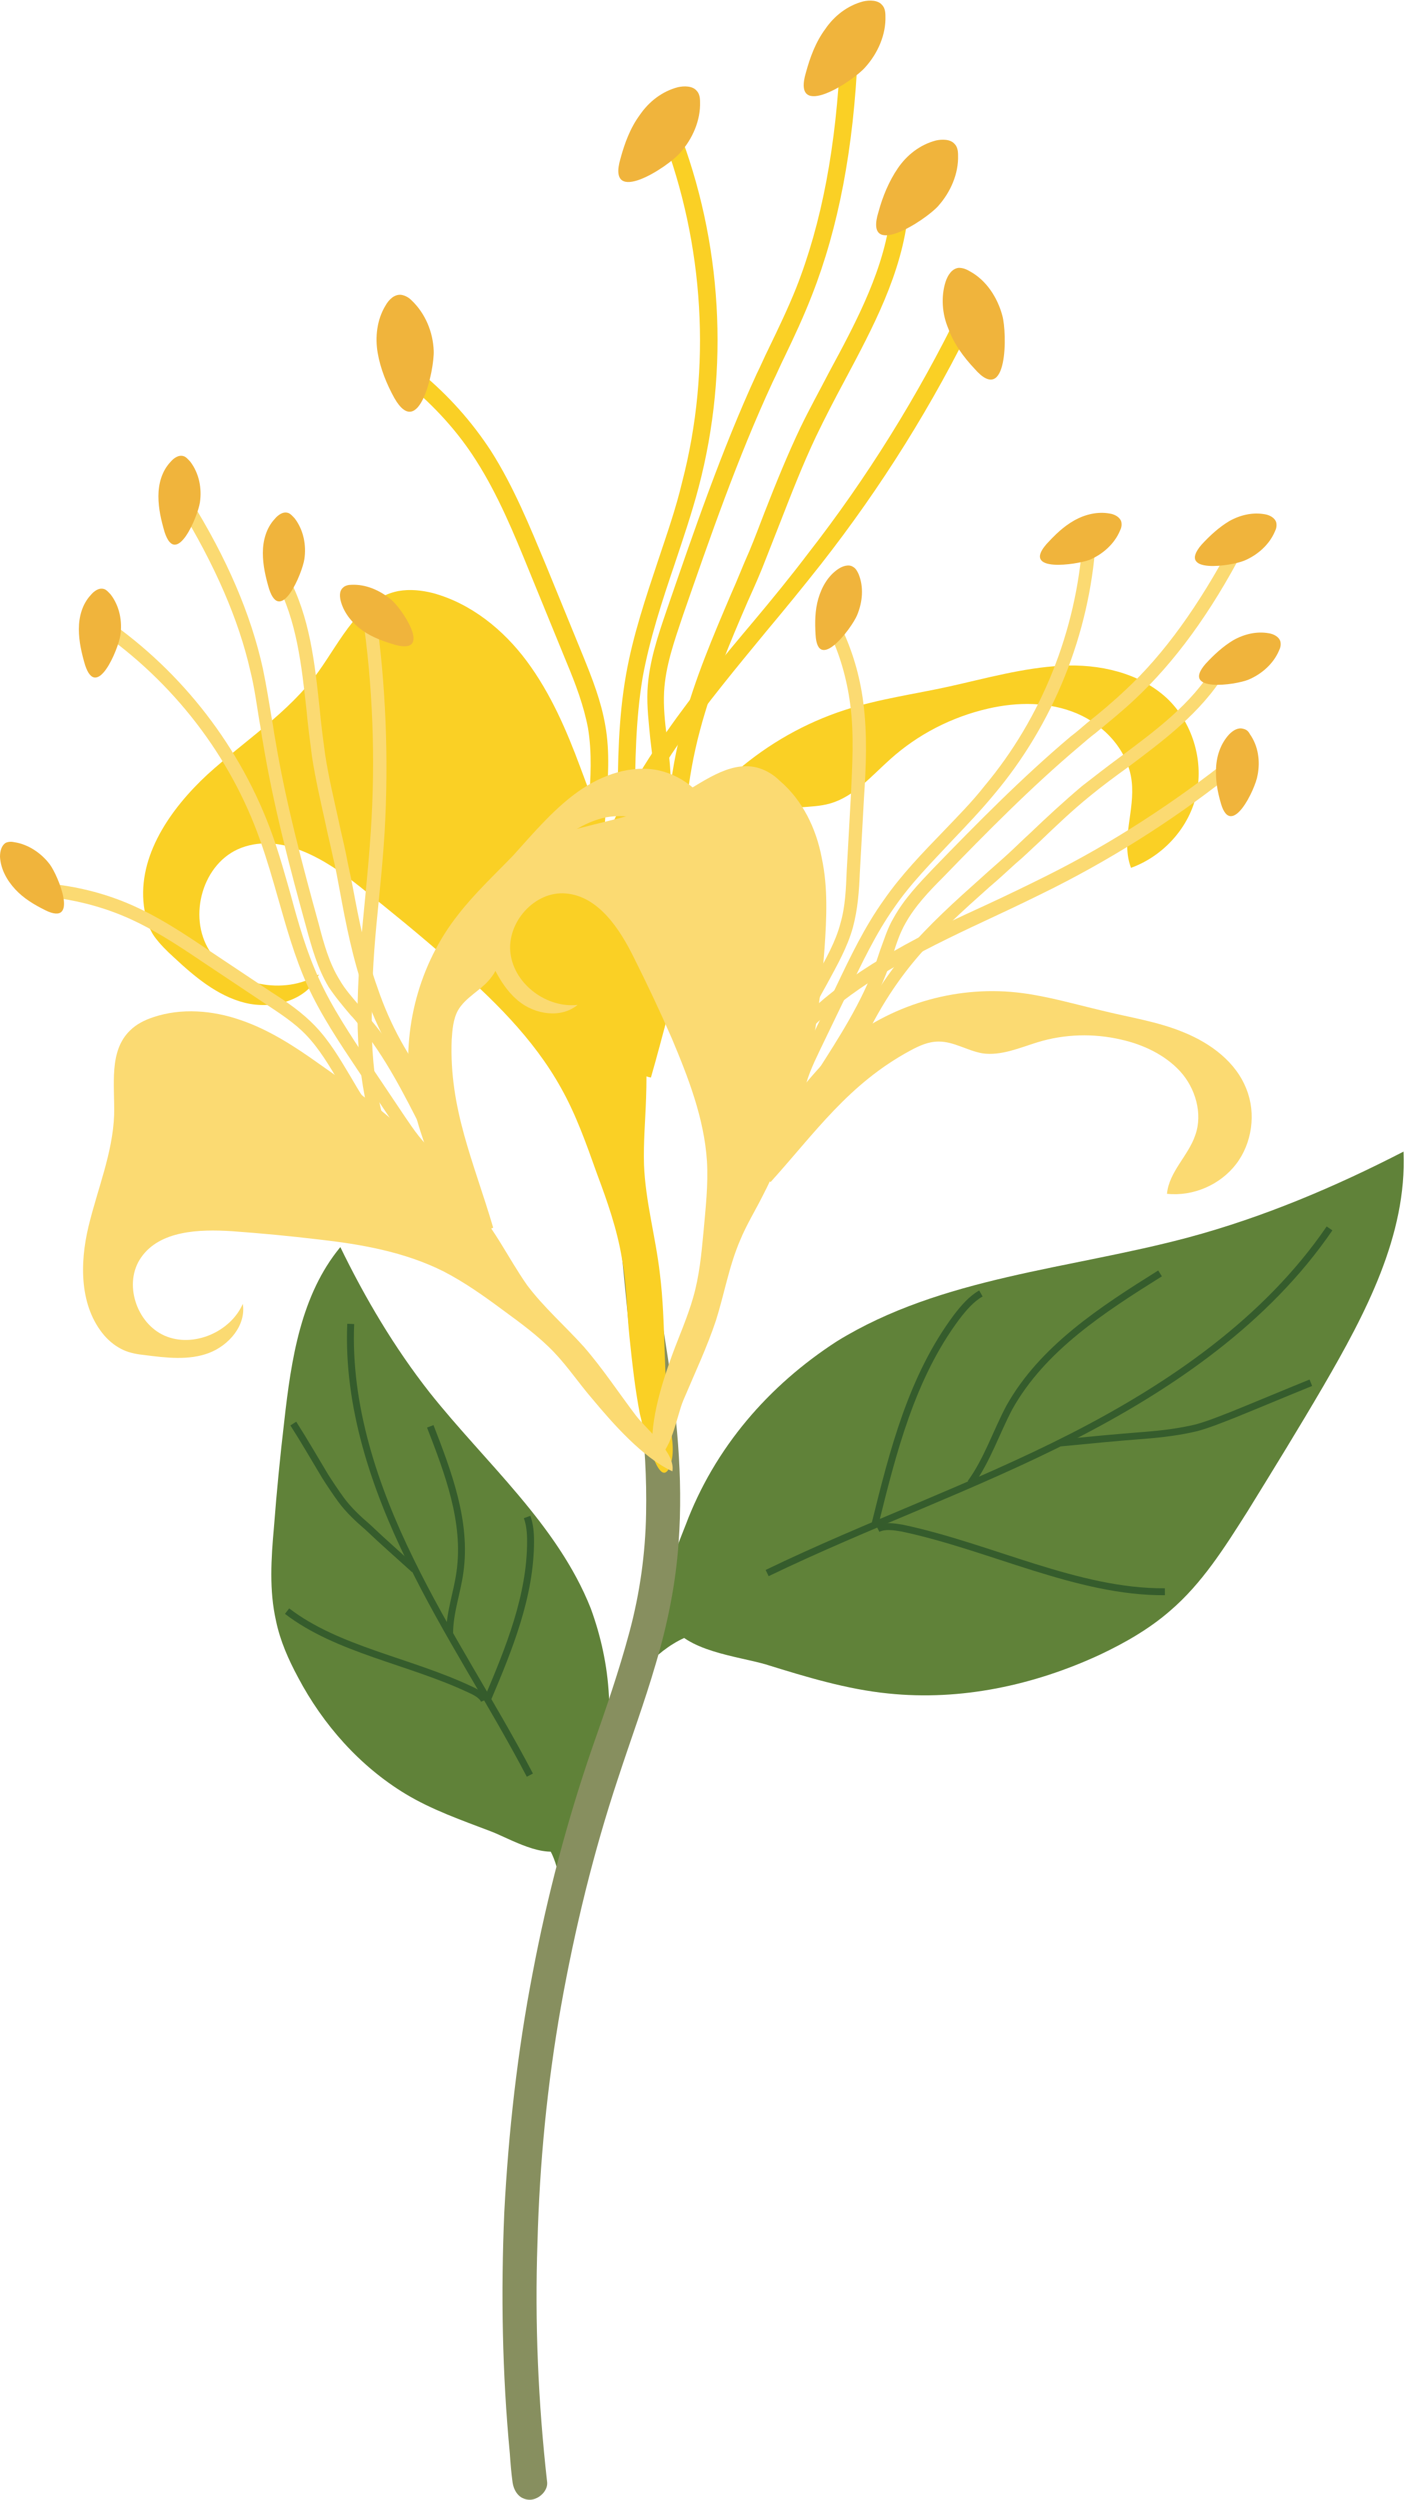
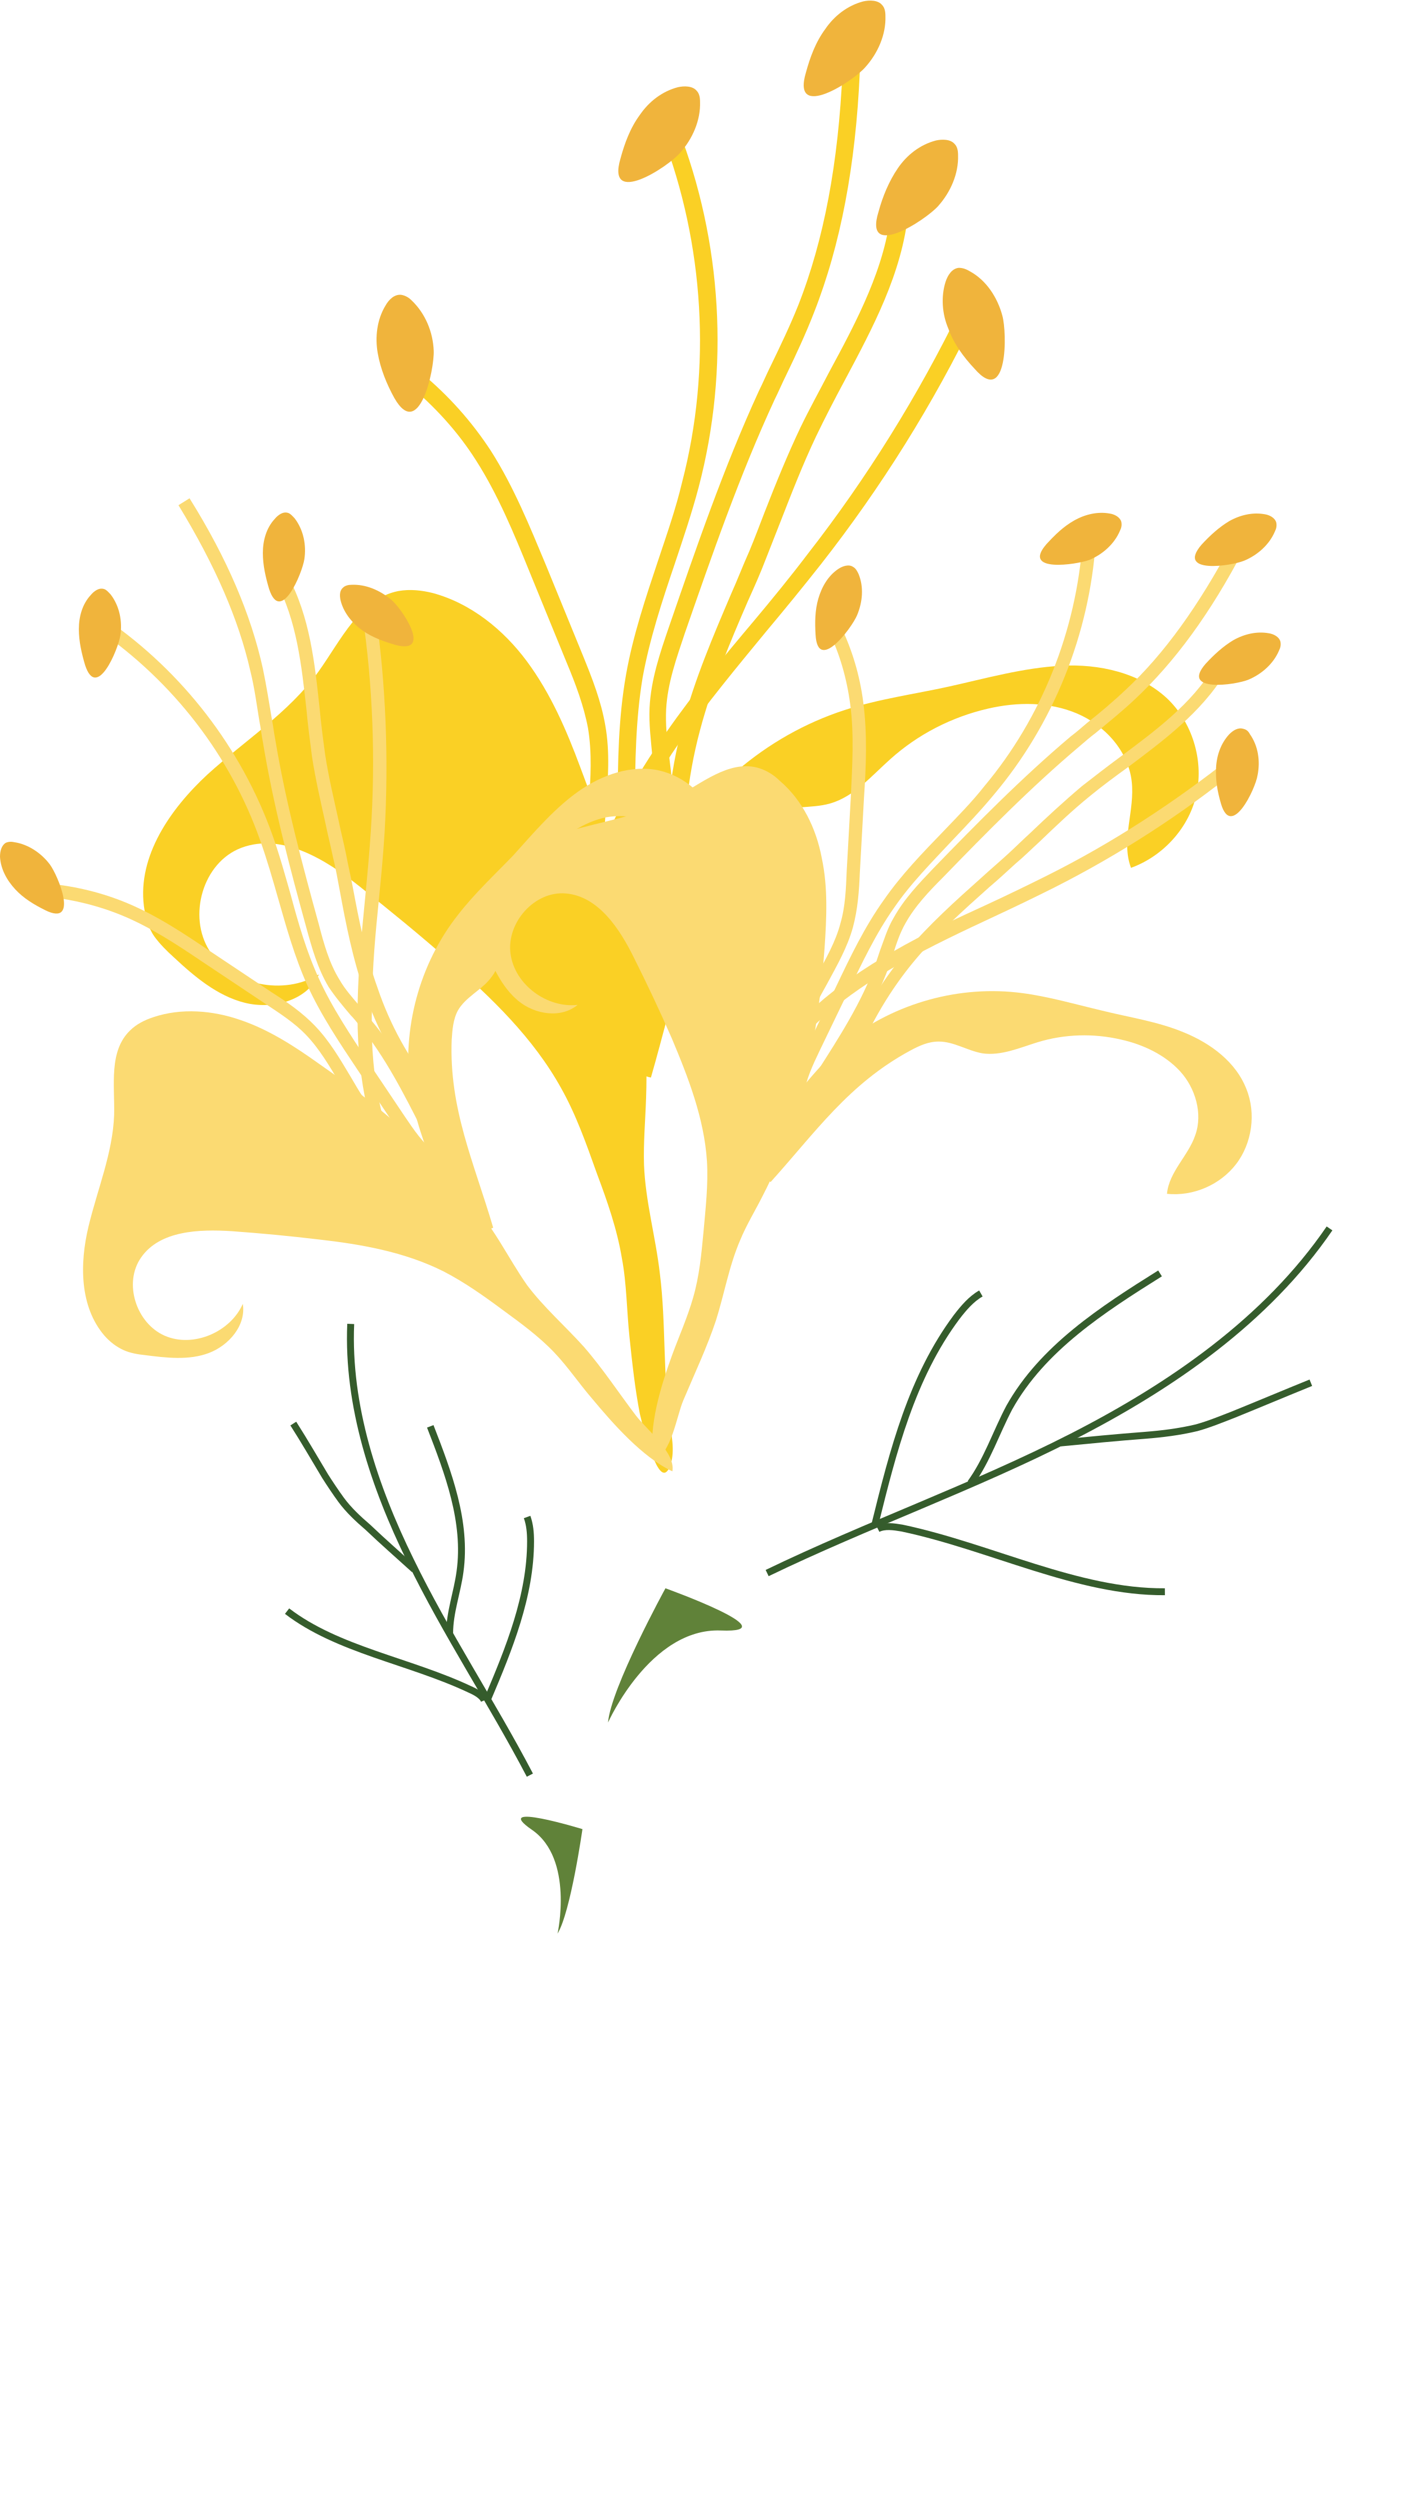
<svg xmlns="http://www.w3.org/2000/svg" height="361.2" preserveAspectRatio="xMidYMid meet" version="1.0" viewBox="124.3 87.3 203.4 361.2" width="203.4" zoomAndPan="magnify">
  <g>
    <g>
      <g id="change1_3">
-         <path d="M245.3,281.1c15.1-9.3,33.6-10.4,50.8-15c10.8-2.9,21.2-7.3,31.1-12.4c0.5,12.1-5.5,23.4-11.6,33.9 c-3.5,6-7.2,12-10.9,18c-3.3,5.2-6.6,10.5-11.3,14.5c-3,2.6-6.5,4.6-10.1,6.3c-9.5,4.4-20.1,6.7-30.6,5.6 c-6-0.6-11.9-2.4-17.7-4.2c-4.1-1.2-11.7-1.9-13.9-6.1c-2-3.9,0.9-10.4,2.3-14C227.6,296.5,235.4,287.5,245.3,281.1z" fill="#608239" />
-       </g>
+         </g>
      <path d="M235.2,314.6c14.5-7,29.8-12.4,44.1-19.7s28.1-16.8,37.2-30.1" fill="none" stroke="#355C2C" stroke-miterlimit="10" />
      <path d="M251.2,308.2c1-0.5,2.3-0.3,3.5-0.1c12.8,2.7,25.4,9.3,38,9.2" fill="none" stroke="#355C2C" stroke-miterlimit="10" />
      <path d="M277.6,295.8c4.1-0.4,8.2-0.8,12.2-1.1c2.5-0.2,5-0.5,7.5-1.1 c1.8-0.5,3.5-1.2,5.3-1.9c3.7-1.5,7.5-3.1,11.2-4.6" fill="none" stroke="#355C2C" stroke-miterlimit="10" />
      <path d="M250.8,307.5c2.6-10.5,5.3-21.2,11.8-29.9c1-1.3,2.1-2.6,3.5-3.4" fill="none" stroke="#355C2C" stroke-miterlimit="10" />
      <path d="M264.6,301.6c2.4-3.3,3.7-7.3,5.6-10.9c4.8-8.6,13.5-14.2,21.8-19.4" fill="none" stroke="#355C2C" stroke-miterlimit="10" />
    </g>
    <g id="change1_1">
      <path d="M220.5,316.8c0,0-7.9,14.4-8.3,19.4c0,0,6.1-13.7,16.3-13.3C238.6,323.3,220.5,316.8,220.5,316.8z" fill="#608239" />
    </g>
  </g>
  <g>
    <g>
      <g id="change1_2">
-         <path d="M209.7,319.7c-4.8-12.1-15.2-21-23.3-31.2c-5.1-6.5-9.3-13.6-12.9-21c-5.7,6.9-7.1,16.2-8.1,25.1 c-0.6,5.1-1.1,10.2-1.5,15.4c-0.4,4.5-0.7,9.1,0.3,13.5c0.6,2.9,1.8,5.6,3.2,8.2c3.6,6.8,8.9,12.8,15.5,16.8 c3.8,2.3,8.1,3.8,12.3,5.4c2.9,1.1,7.7,4.1,10.9,2.5c2.9-1.4,4.1-6.5,4.8-9.3C213.3,336.6,212.7,327.9,209.7,319.7z" fill="#608239" />
-       </g>
+         </g>
      <path d="M200.9,343.8c-5.5-10.5-12.1-20.4-17.3-31.1 c-5.2-10.6-9.1-22.3-8.6-34.1" fill="none" stroke="#355C2C" stroke-miterlimit="10" />
      <path d="M194.3,333c-0.3-0.7-1.2-1.2-2.1-1.6c-8.7-4.1-19.1-5.7-26.4-11.3" fill="none" stroke="#355C2C" stroke-miterlimit="10" />
      <path d="M184.2,314.1c-2.2-2-4.5-4-6.7-6.1c-1.4-1.2-2.8-2.5-3.9-4 c-0.8-1.1-1.6-2.3-2.3-3.4c-1.5-2.5-3-5.1-4.6-7.6" fill="none" stroke="#355C2C" stroke-miterlimit="10" />
      <path d="M194.8,332.8c3.1-7.3,6.2-14.9,6.2-22.8c0-1.2-0.1-2.4-0.5-3.5" fill="none" stroke="#355C2C" stroke-miterlimit="10" />
      <path d="M189.3,323.3c0-3,1.1-5.9,1.5-8.9c1-7.2-1.7-14.3-4.3-21" fill="none" stroke="#355C2C" stroke-miterlimit="10" />
    </g>
    <g id="change1_4">
      <path d="M208.5,351.6c0,0-1.7,12-3.6,15.1c0,0,2.4-10.8-3.7-15S208.5,351.6,208.5,351.6z" fill="#608239" />
    </g>
  </g>
  <g id="change2_1">
-     <path d="M214.2,268.7c0.3-0.4,0.7-0.6,1.2-0.8c1.2-0.3,2.8,0.4,3.1,1.7c0.3,1.5,0.5,3,0.8,4.5 c0.5,2.6,0.9,5.2,1.3,7.8c1.5,9.4,2.5,18.8,1.8,28.3c-0.4,5.9-1.6,11.8-3.3,17.5c-1.6,5.5-3.6,10.9-5.4,16.4 c-3.6,10.8-6.3,21.9-8.3,33.1c-2,11.3-3.1,22.7-3.4,34.1c-0.4,11.6,0.1,23.2,1.4,34.7c0.1,1.3-1.3,2.5-2.5,2.5 c-1.5,0-2.3-1.2-2.5-2.5c-0.2-1.4-0.3-2.8-0.4-4.2c-1.1-11.6-1.3-23.2-0.8-34.8c0.6-11.6,1.9-23.2,4.1-34.6 c2.1-11.1,5-22.1,8.7-32.8c1.9-5.4,3.8-10.9,5.3-16.5c1.5-5.6,2.3-11.3,2.4-17.1c0.1-5.1-0.2-10.2-0.8-15.2 c-0.4-3.7-1-7.3-1.6-10.9L214.2,268.7z" fill="#878F5F" />
-   </g>
+     </g>
  <g>
    <g id="change3_6">
      <path d="M215.3,280.5c-0.4-3.8-0.4-7.7-1.1-11.4c-0.7-4.2-2.1-8.2-3.6-12.2c-1.5-4.2-3-8.5-5.2-12.4 c-4-7.2-10-13-16.2-18.4c-4.2-3.7-8.5-7.2-12.9-10.7c-4.9-3.9-11.2-7.8-17.1-5.6c-5.6,2.1-7.8,9.9-4.6,14.9 c3.2,5,10.7,6.5,15.8,3.4c-1.7,3.8-6.7,5.1-10.7,4.1c-4-1-7.3-3.8-10.3-6.6c-1-0.9-2-1.9-2.8-3c-0.9-1.3-1.3-2.9-1.5-4.4 c-0.9-7.2,3.8-14,9.2-19c5.4-4.9,11.7-8.9,16-14.8c3.3-4.6,6-10.6,11.6-11.7c1.7-0.3,3.4-0.1,5,0.3c5.5,1.5,10.2,5.3,13.6,9.9 s5.7,9.9,7.7,15.3c5.8,15.2,10.1,31.4,9.5,47.7c-0.1,3.2-0.4,6.5-0.3,9.7c0.2,5.3,1.7,10.5,2.3,15.8c0.9,7.2,0.4,14.7,1.5,22 c0.3,1.9,0.7,4.3-0.2,6.1c-1,1.9-2.1-1.2-2.5-2.1c-0.8-1.9-1.2-3.8-1.7-5.8C216.1,288,215.7,284.3,215.3,280.5z" fill="#FAD025" />
    </g>
    <g id="change3_5">
      <path d="M231.7,208.8c1.1-1.5,2.4-3.1,4.1-3.9c2.6-1.3,5.7-0.7,8.5-1.5c3.5-1,6-4,8.7-6.4c4-3.6,8.9-6.1,14.1-7.3 c4.3-1,8.9-1,12.9,0.7s7.4,5.4,7.9,9.8c0.5,4.2-1.6,8.5-0.1,12.5c4.7-1.7,8.5-5.9,9.5-10.8s-0.7-10.3-4.3-13.7 c-4-3.7-9.8-5-15.3-4.7c-5.5,0.3-10.8,1.8-16.2,3c-5,1.1-10.2,1.8-15.1,3.4c-11.4,3.7-21.1,12-26.5,22.7c-2.2,4.5-9.9,29-1.5,30.4 C222,230.5,223.8,219.5,231.7,208.8z" fill="#FAD025" />
    </g>
    <g id="change3_1">
      <path d="M211.6,226.9c-1.8-6-2.7-12.2-2.5-18.4c0-1.7,0.2-3.3,0.3-4.9c0.3-3.9,0.5-7.5-0.1-11.1 c-0.6-3.2-1.8-6.4-3.1-9.5l-5.4-13.2c-2.2-5.4-4.5-11-7.7-16c-2.6-4.1-5.9-7.7-9.6-10.8l1.6-1.9c4,3.3,7.4,7.1,10.2,11.4 c3.3,5.2,5.6,10.9,7.9,16.4l5.4,13.2c1.3,3.2,2.6,6.5,3.2,10c0.7,3.9,0.4,7.9,0.1,11.7c-0.1,1.6-0.2,3.2-0.3,4.8 c-0.2,6,0.7,11.9,2.4,17.6L211.6,226.9z" fill="#FAD025" />
    </g>
    <g id="change3_3">
      <path d="M214.5,225.9c-1.1-3.2-1-6.7-1-9.8l0.1-12.5c0-6.2,0.1-12.6,1.2-18.8c1-5.7,2.9-11.3,4.7-16.7 c1.2-3.6,2.5-7.3,3.4-11.1c4.3-16.5,3.2-34.4-2.9-50.3l2.3-0.9c6.4,16.4,7.5,34.8,3,51.9c-1,3.8-2.3,7.6-3.5,11.2 c-1.8,5.3-3.6,10.8-4.6,16.3c-1,6-1.1,12.3-1.1,18.4l-0.1,12.5c0,3,0,6.1,0.9,9L214.5,225.9z" fill="#FAD025" />
    </g>
    <g id="change3_7">
-       <path d="M219.8,220.4l-2.5-0.3c1-7.7,2-15.7,1.3-23.6c-0.1-0.8-0.2-1.6-0.3-2.5c-0.2-2.2-0.5-4.5-0.4-6.9 c0.2-4.1,1.5-7.9,2.8-11.7c3.9-11.3,7.9-23,13-34.1c0.6-1.2,1.1-2.4,1.7-3.6c1.4-2.9,2.8-5.8,4-8.8c3.7-9.4,5.8-20.5,6.4-33.9 l2.5,0.1c-0.6,13.7-2.8,25.1-6.6,34.8c-1.2,3.1-2.6,6.1-4,9c-0.6,1.2-1.1,2.4-1.7,3.6c-5.1,11-9.1,22.6-13,33.8 c-1.2,3.6-2.5,7.2-2.7,11c-0.1,2.1,0.1,4.2,0.4,6.5c0.1,0.8,0.2,1.7,0.3,2.5C221.9,204.4,220.8,212.5,219.8,220.4z" fill="#FAD025" />
+       <path d="M219.8,220.4l-2.5-0.3c1-7.7,2-15.7,1.3-23.6c-0.2-2.2-0.5-4.5-0.4-6.9 c0.2-4.1,1.5-7.9,2.8-11.7c3.9-11.3,7.9-23,13-34.1c0.6-1.2,1.1-2.4,1.7-3.6c1.4-2.9,2.8-5.8,4-8.8c3.7-9.4,5.8-20.5,6.4-33.9 l2.5,0.1c-0.6,13.7-2.8,25.1-6.6,34.8c-1.2,3.1-2.6,6.1-4,9c-0.6,1.2-1.1,2.4-1.7,3.6c-5.1,11-9.1,22.6-13,33.8 c-1.2,3.6-2.5,7.2-2.7,11c-0.1,2.1,0.1,4.2,0.4,6.5c0.1,0.8,0.2,1.7,0.3,2.5C221.9,204.4,220.8,212.5,219.8,220.4z" fill="#FAD025" />
    </g>
    <g id="change3_2">
      <path d="M220.8,214.6c-0.5-7.6,0.2-15.2,2.2-22.6c1.7-6.5,4.4-12.8,7-18.9c0.9-2,1.7-4.1,2.6-6.1 c0.8-1.9,1.5-3.8,2.2-5.6c1.6-4.1,3.3-8.3,5.2-12.3c1.3-2.7,2.8-5.4,4.2-8.1c4-7.4,8.1-15.1,8.9-23.3l2.5,0.3 c-0.9,8.8-5.1,16.6-9.2,24.3c-1.4,2.6-2.8,5.3-4.1,8c-1.9,4-3.5,8.1-5.1,12.2c-0.7,1.8-1.5,3.8-2.2,5.6c-0.8,2.1-1.7,4.1-2.6,6.1 c-2.6,6-5.2,12.2-6.9,18.6c-1.9,7.1-2.6,14.4-2.1,21.8L220.8,214.6z" fill="#FAD025" />
    </g>
    <g id="change3_4">
      <path d="M210.1,223.6l-2.5-0.3c1.3-9.7,5.6-19.6,13.1-30.3c3.9-5.6,8.3-10.9,12.6-16c2.6-3.1,5.3-6.4,7.8-9.7 c8.5-10.9,15.9-22.8,22-35.3l2.2,1.1c-6.1,12.6-13.6,24.6-22.3,35.7c-2.6,3.3-5.3,6.6-7.9,9.7c-4.2,5.1-8.6,10.4-12.4,15.8 C215.5,204.8,211.3,214.3,210.1,223.6z" fill="#FAD025" />
    </g>
    <g id="change4_5">
      <path d="M187,138c-0.1-2.7-1.2-5.4-3.2-7.3c-0.4-0.4-0.9-0.7-1.5-0.8c-1-0.1-1.8,0.7-2.3,1.6 c-1.2,2-1.5,4.5-1.1,6.8c0.4,2.3,1.3,4.5,2.4,6.5C184.9,151.1,187.1,140.7,187,138z" fill="#F0B43C" />
    </g>
    <g id="change4_1">
      <path d="M222.6,109.4c1.8-2,3-4.7,2.9-7.4c0-0.6-0.1-1.2-0.5-1.6c-0.6-0.7-1.8-0.7-2.7-0.5c-2.3,0.6-4.2,2.1-5.5,4 c-1.4,1.9-2.2,4.1-2.8,6.3C211.9,117.3,220.9,111.4,222.6,109.4z" fill="#F0B43C" />
    </g>
    <g id="change4_12">
      <path d="M249.4,97c1.8-2,3-4.7,2.9-7.4c0-0.6-0.1-1.2-0.5-1.6c-0.6-0.7-1.8-0.7-2.7-0.5c-2.3,0.6-4.2,2.1-5.5,4 c-1.4,1.9-2.2,4.1-2.8,6.3C238.7,104.9,247.7,99,249.4,97z" fill="#F0B43C" />
    </g>
    <g id="change4_14">
      <path d="M259.9,117.1c1.8-2,3-4.7,2.9-7.4c0-0.6-0.1-1.2-0.5-1.6c-0.6-0.7-1.8-0.7-2.7-0.5c-2.3,0.6-4.2,2.1-5.5,4 s-2.2,4.1-2.8,6.3C249.1,125,258.1,119.1,259.9,117.1z" fill="#F0B43C" />
    </g>
    <g id="change4_15">
      <path d="M269.2,132.9c-0.7-2.6-2.3-5.1-4.7-6.4c-0.5-0.3-1-0.5-1.6-0.5c-1,0.1-1.6,1.1-1.9,2 c-0.7,2.2-0.5,4.7,0.4,6.8c0.8,2.2,2.2,4.1,3.8,5.8C270,146.1,269.9,135.4,269.2,132.9z" fill="#F0B43C" />
    </g>
  </g>
  <g>
    <g>
      <g id="change5_1">
        <path d="M221.5,283c1-2.7,2.2-5.4,3-8.2c0.9-3.1,1.2-6.3,1.5-9.5c0.3-3.4,0.7-6.8,0.5-10.2 c-0.4-6.2-2.7-12.1-5.1-17.8c-1.7-3.9-3.5-7.7-5.4-11.5c-2.1-4.3-5.2-9-9.9-9.4c-4.5-0.4-8.6,4.2-8,8.7c0.6,4.5,5.3,7.9,9.7,7.4 c-2.4,2-6.2,1.4-8.6-0.6c-2.4-2-3.7-5-4.9-7.9c-0.4-1-0.8-1.9-0.9-3c-0.2-1.2,0-2.4,0.4-3.5c1.8-5.2,7.1-8.4,12.4-10 c5.3-1.6,10.9-2.3,15.8-5c3.7-2,7.6-5.3,11.7-4.3c1.2,0.3,2.4,1,3.3,1.9c3.3,2.8,5.3,6.9,6.1,11.2c0.9,4.2,0.7,8.6,0.4,13 c-0.9,12.3-3.2,24.7-8.9,35.7c-1.1,2.2-2.4,4.3-3.3,6.5c-1.6,3.7-2.3,7.8-3.5,11.6c-1.3,3.9-3.1,7.7-4.7,11.5 c-1,2.3-1.7,7.7-4.3,8.7C217.9,293.6,219.9,287.4,221.5,283z" fill="#FBDA72" />
      </g>
    </g>
    <g id="change5_14">
      <path d="M255.9,239.1c1.3-0.7,2.6-1.3,4.1-1.3c2.2,0,4.1,1.3,6.3,1.7c2.7,0.4,5.4-0.8,8-1.6 c3.9-1.2,8.1-1.3,12-0.4c3.2,0.7,6.4,2.2,8.6,4.6s3.3,6.1,2.2,9.2c-1,3-3.8,5.3-4.1,8.5c3.8,0.4,7.7-1.3,10-4.3s2.9-7.3,1.5-10.8 c-1.5-3.9-5.1-6.6-9-8.2c-3.8-1.6-8-2.2-12-3.2c-3.8-0.9-7.6-2-11.4-2.5c-9-1.2-18.4,1.4-25.5,7c-3,2.3-16.2,16.6-10.9,20.3 C242.2,250.9,247,243.9,255.9,239.1z" fill="#FBDA72" />
    </g>
    <g id="change5_4">
      <path d="M236.3,245.1c0.7-4.7,2.1-9.2,4.2-13.4c0.6-1.1,1.2-2.2,1.8-3.3c1.4-2.6,2.8-5,3.5-7.7 c0.7-2.4,0.8-5,0.9-7.5l0.6-10.8c0.2-4.4,0.5-9-0.1-13.4c-0.5-3.7-1.5-7.2-3.1-10.5l1.7-0.8c1.7,3.5,2.8,7.2,3.3,11.1 c0.6,4.6,0.4,9.3,0.1,13.8l-0.6,10.8c-0.1,2.6-0.3,5.3-1,7.9c-0.8,2.9-2.3,5.5-3.7,8.1c-0.6,1.1-1.2,2.1-1.7,3.2 c-2,4-3.4,8.4-4,12.8L236.3,245.1z" fill="#FBDA72" />
    </g>
    <g id="change5_11">
      <path d="M238.6,245.3c0.3-2.5,1.4-4.9,2.5-7l4.1-8.5c2-4.2,4.1-8.6,6.9-12.5c2.5-3.6,5.6-6.8,8.6-9.9 c2-2.1,4.1-4.2,5.9-6.5c8.3-9.9,13.3-22.5,14.2-35.4l1.9,0.1c-0.9,13.3-6.1,26.3-14.7,36.5c-1.9,2.3-4,4.5-6,6.6 c-2.9,3.1-6,6.2-8.4,9.7c-2.7,3.8-4.7,8.1-6.7,12.2l-4.1,8.5c-1,2.1-2,4.2-2.3,6.4L238.6,245.3z" fill="#FBDA72" />
    </g>
    <g id="change5_2">
      <path d="M244,243.2l-1.6-1c3.2-5,6.5-10.1,8.5-15.7c0.2-0.6,0.4-1.2,0.6-1.8c0.6-1.6,1.1-3.3,2-4.8 c1.5-2.7,3.6-4.9,5.7-7.1c6.3-6.5,12.9-13.2,19.9-19.1c0.8-0.6,1.6-1.3,2.3-1.9c1.9-1.5,3.8-3.1,5.6-4.8 c5.6-5.2,10.6-12.2,15.4-21.2l1.7,0.9c-4.8,9.2-10,16.3-15.8,21.7c-1.8,1.7-3.8,3.3-5.6,4.8c-0.8,0.6-1.6,1.3-2.3,1.9 c-7,5.9-13.5,12.5-19.8,19c-2,2-4,4.1-5.4,6.6c-0.8,1.4-1.3,2.9-1.8,4.5c-0.2,0.6-0.4,1.2-0.6,1.8 C250.6,232.9,247.2,238.2,244,243.2z" fill="#FBDA72" />
    </g>
    <g id="change5_5">
      <path d="M246.5,239.6c2.1-5.4,5.1-10.3,8.8-14.8c3.3-3.9,7.2-7.4,10.9-10.7c1.2-1.1,2.5-2.2,3.7-3.3 c1.1-1,2.2-2.1,3.3-3.1c2.4-2.3,4.9-4.6,7.5-6.8c1.8-1.4,3.6-2.8,5.5-4.2c5.1-3.8,10.4-7.7,13.6-13.1l1.6,1 c-3.5,5.7-8.9,9.7-14.1,13.6c-1.8,1.3-3.7,2.7-5.4,4.1c-2.6,2.1-5,4.4-7.4,6.7c-1.1,1-2.2,2.1-3.4,3.1c-1.2,1.1-2.5,2.3-3.8,3.4 c-3.7,3.3-7.5,6.7-10.7,10.5c-3.6,4.3-6.4,9.1-8.5,14.2L246.5,239.6z" fill="#FBDA72" />
    </g>
    <g id="change5_6">
      <path d="M236.3,242.3l-1.6-1c4-6.2,10.1-11.6,18.7-16.5c4.5-2.6,9.2-4.8,13.8-6.9c2.8-1.3,5.7-2.7,8.5-4.1 c9.4-4.7,18.3-10.5,26.5-17l1.2,1.5c-8.3,6.7-17.3,12.5-26.8,17.3c-2.8,1.4-5.7,2.8-8.5,4.1c-4.5,2.1-9.2,4.3-13.6,6.8 C246.1,231.2,240.1,236.4,236.3,242.3z" fill="#FBDA72" />
    </g>
    <g id="change4_2">
      <path d="M248.2,176.2c0.8-1.9,1-4.1,0.2-6c-0.2-0.4-0.4-0.8-0.8-1c-0.6-0.4-1.5-0.1-2.1,0.3 c-1.5,1-2.4,2.6-2.9,4.3c-0.5,1.7-0.5,3.5-0.4,5.2C242.5,184.6,247.4,178.1,248.2,176.2z" fill="#F0B43C" />
    </g>
    <g id="change4_9">
      <path d="M281.8,168.2c1.9-0.8,3.6-2.3,4.4-4.2c0.2-0.4,0.3-0.8,0.2-1.3c-0.2-0.7-1-1.1-1.7-1.2 c-1.7-0.3-3.5,0.1-5.1,1s-2.8,2.1-4,3.4C271.9,170.1,279.9,168.9,281.8,168.2z" fill="#F0B43C" />
    </g>
    <g id="change4_4">
      <path d="M304.2,168.3c1.9-0.8,3.6-2.3,4.4-4.2c0.2-0.4,0.3-0.8,0.2-1.3c-0.2-0.7-1-1.1-1.7-1.2 c-1.7-0.3-3.5,0.1-5.1,1c-1.5,0.9-2.8,2.1-4,3.4C294.3,170.3,302.3,169.1,304.2,168.3z" fill="#F0B43C" />
    </g>
    <g id="change4_3">
      <path d="M304.8,185.5c1.9-0.8,3.6-2.3,4.4-4.2c0.2-0.4,0.3-0.8,0.2-1.3c-0.2-0.7-1-1.1-1.7-1.2 c-1.7-0.3-3.5,0.1-5.1,1c-1.5,0.9-2.8,2.1-4,3.4C294.9,187.4,302.9,186.3,304.8,185.5z" fill="#F0B43C" />
    </g>
    <g id="change4_10">
      <path d="M306.1,199.3c0.4-2,0.1-4.2-1.1-5.9c-0.2-0.4-0.5-0.7-1-0.8c-0.7-0.2-1.4,0.2-2,0.8 c-1.2,1.3-1.8,3-1.9,4.8s0.2,3.5,0.7,5.2C302.3,208.6,305.8,201.3,306.1,199.3z" fill="#F0B43C" />
    </g>
  </g>
  <g>
    <g>
      <g id="change5_3">
        <path d="M209.9,289.4c-1.9-2.2-3.5-4.6-5.5-6.7c-2.2-2.3-4.8-4.2-7.4-6.1c-2.7-2-5.5-4-8.6-5.6 c-5.6-2.8-11.8-3.9-18-4.6c-4.2-0.5-8.4-0.9-12.6-1.2c-4.7-0.3-10.4-0.1-13.1,3.8c-2.6,3.7-0.7,9.5,3.4,11.3 c4.1,1.8,9.5-0.5,11.3-4.6c0.5,3.1-2,6-4.9,7.1s-6.2,0.7-9.3,0.3c-1-0.1-2.1-0.3-3-0.7c-1.1-0.5-2-1.2-2.8-2.1 c-3.6-4.2-3.6-10.4-2.3-15.8c1.3-5.4,3.5-10.6,3.7-16.1c0.1-4.3-0.8-9.2,2.3-12.2c0.9-0.9,2.1-1.5,3.3-1.9 c4.1-1.4,8.7-1,12.7,0.4c4.1,1.4,7.8,3.8,11.3,6.3c10.1,7,19.7,15.3,26.2,25.8c1.3,2.1,2.5,4.2,3.9,6.2c2.4,3.2,5.5,5.9,8.2,8.9 c2.7,3.1,5,6.6,7.5,9.9c1.5,2,5.8,5.4,5.3,8.1C217.2,297.9,212.9,293,209.9,289.4z" fill="#FBDA72" />
      </g>
    </g>
    <g id="change5_7">
      <path d="M189.6,237.5c0.1-1.4,0.2-2.9,0.9-4.2c1.1-1.9,3.3-2.9,4.6-4.5c1.8-2.1,2-5.1,2.7-7.7 c1-3.9,3-7.6,5.7-10.6c2.3-2.4,5.1-4.4,8.4-5.1c3.3-0.6,6.9,0.3,9.1,2.8c2.1,2.4,2.6,6,5.2,7.9c2.3-3.1,2.8-7.3,1.3-10.8 c-1.4-3.5-4.8-6.2-8.6-6.8c-4.1-0.6-8.3,1.1-11.6,3.6c-3.3,2.5-6,5.7-8.8,8.8c-2.7,2.8-5.6,5.5-8,8.6c-5.6,7.1-8.1,16.5-6.9,25.5 c0.5,3.8,6.1,22.4,12,19.7C192.8,255.2,189.2,247.5,189.6,237.5z" fill="#FBDA72" />
    </g>
    <g id="change5_12">
      <path d="M184.7,257.4c-3.7-3-6.9-6.5-9.4-10.4c-0.7-1.1-1.3-2.2-1.9-3.2c-1.5-2.5-2.9-4.9-4.8-6.9 c-1.7-1.8-3.9-3.2-6-4.6l-9-6c-3.7-2.5-7.5-5-11.6-6.7c-3.4-1.4-7-2.3-10.7-2.7l0.2-1.9c3.9,0.4,7.6,1.3,11.2,2.8 c4.3,1.8,8.2,4.4,11.9,6.9l9,6c2.2,1.4,4.4,2.9,6.3,4.9c2.1,2.2,3.6,4.8,5.1,7.3c0.6,1,1.2,2.1,1.9,3.1c2.4,3.8,5.5,7.2,9,10 L184.7,257.4z" fill="#FBDA72" />
    </g>
    <g id="change5_13">
      <path d="M186.1,255.5c-2-1.6-3.5-3.7-4.8-5.7l-5.3-7.9c-2.6-3.9-5.3-7.9-7.3-12.3c-1.8-4-3-8.3-4.2-12.5 c-0.8-2.8-1.6-5.6-2.6-8.4c-4.3-12.2-12.6-22.9-23.3-30.3l1.1-1.6c11,7.6,19.5,18.6,24,31.2c1,2.8,1.8,5.7,2.6,8.5 c1.1,4.1,2.3,8.3,4.1,12.2c1.9,4.2,4.6,8.2,7.1,12l5.3,7.9c1.3,1.9,2.6,3.9,4.4,5.2L186.1,255.5z" fill="#FBDA72" />
    </g>
    <g id="change5_9">
      <path d="M187.1,249.8l-1.7,0.9c-2.7-5.3-5.4-10.7-9.2-15.3c-0.4-0.5-0.8-1-1.2-1.4c-1.1-1.3-2.2-2.6-3.2-4.1 c-1.6-2.7-2.4-5.6-3.2-8.5c-2.4-8.7-4.8-17.8-6.3-26.9c-0.2-1-0.3-2-0.5-3c-0.4-2.4-0.7-4.8-1.3-7.2c-1.7-7.5-5.1-15.3-10.4-24 l1.6-1c5.5,8.8,8.9,16.9,10.6,24.6c0.5,2.4,0.9,4.9,1.3,7.3c0.2,1,0.3,2,0.5,3c1.5,9,3.9,18,6.3,26.7c0.7,2.7,1.5,5.6,3,8 c0.8,1.4,1.9,2.6,3,3.9c0.4,0.5,0.8,1,1.2,1.5C181.6,238.9,184.4,244.4,187.1,249.8z" fill="#FBDA72" />
    </g>
    <g id="change5_8">
      <path d="M185.2,245.8c-3.6-4.6-6.3-9.6-8.2-15.1c-1.7-4.8-2.7-9.9-3.6-14.8c-0.3-1.6-0.6-3.3-1-4.9 c-0.3-1.5-0.7-3-1-4.5c-0.7-3.2-1.5-6.6-2-9.9c-0.3-2.3-0.6-4.6-0.8-6.8c-0.7-6.3-1.4-12.9-4.4-18.4l1.7-0.9 c3.2,5.9,3.9,12.6,4.6,19.1c0.2,2.2,0.5,4.5,0.8,6.7c0.5,3.3,1.3,6.6,2,9.8c0.3,1.5,0.7,3,1,4.5c0.3,1.6,0.7,3.3,1,4.9 c0.9,4.8,1.9,9.9,3.6,14.6c1.8,5.3,4.5,10.2,8,14.5L185.2,245.8z" fill="#FBDA72" />
    </g>
    <g id="change5_10">
      <path d="M182.4,256l-1.7,0.8c-3.3-6.6-4.9-14.6-4.7-24.5c0.1-5.1,0.6-10.3,1.1-15.4c0.3-3.1,0.6-6.3,0.8-9.4 c0.7-10.5,0.3-21.1-1.2-31.4l1.9-0.3c1.5,10.5,1.9,21.2,1.3,31.8c-0.2,3.2-0.5,6.4-0.8,9.4c-0.5,5-1,10.1-1,15.2 C177.7,241.9,179.2,249.6,182.4,256z" fill="#FBDA72" />
    </g>
    <g id="change4_11">
      <path d="M131.5,212.2c-1.2-1.6-3.1-2.9-5.1-3.2c-0.4-0.1-0.9-0.1-1.3,0.1c-0.6,0.4-0.8,1.2-0.8,2 c0.1,1.8,1,3.4,2.2,4.7s2.7,2.2,4.3,3C135.8,221.3,132.7,213.8,131.5,212.2z" fill="#F0B43C" />
    </g>
    <g id="change4_7">
      <path d="M141.7,179.1c0.3-2-0.1-4.2-1.4-5.9c-0.3-0.3-0.6-0.7-1-0.8c-0.7-0.2-1.4,0.3-1.9,0.9 c-1.2,1.3-1.7,3.1-1.7,4.9c0,1.8,0.4,3.5,0.9,5.2C138.3,188.6,141.4,181.1,141.7,179.1z" fill="#F0B43C" />
    </g>
    <g id="change4_8">
-       <path d="M153.2,159.9c0.3-2-0.1-4.2-1.4-5.9c-0.3-0.3-0.6-0.7-1-0.8c-0.7-0.2-1.4,0.3-1.9,0.9 c-1.2,1.3-1.7,3.1-1.7,4.9c0,1.8,0.4,3.5,0.9,5.2C149.8,169.4,152.9,161.9,153.2,159.9z" fill="#F0B43C" />
-     </g>
+       </g>
    <g id="change4_13">
      <path d="M168.3,168.1c0.3-2-0.1-4.2-1.4-5.9c-0.3-0.3-0.6-0.7-1-0.8c-0.7-0.2-1.4,0.3-1.9,0.9 c-1.2,1.3-1.7,3.1-1.7,4.9c0,1.8,0.4,3.5,0.9,5.2C164.9,177.6,168,170.1,168.3,168.1z" fill="#F0B43C" />
    </g>
    <g id="change4_6">
      <path d="M180.8,173.9c-1.6-1.3-3.6-2.2-5.7-2.1c-0.4,0-0.9,0.1-1.2,0.4c-0.6,0.5-0.5,1.4-0.3,2.1 c0.5,1.7,1.7,3.1,3.1,4.1s3.1,1.6,4.8,2.1C186.9,181.9,182.4,175.2,180.8,173.9z" fill="#F0B43C" />
    </g>
  </g>
</svg>